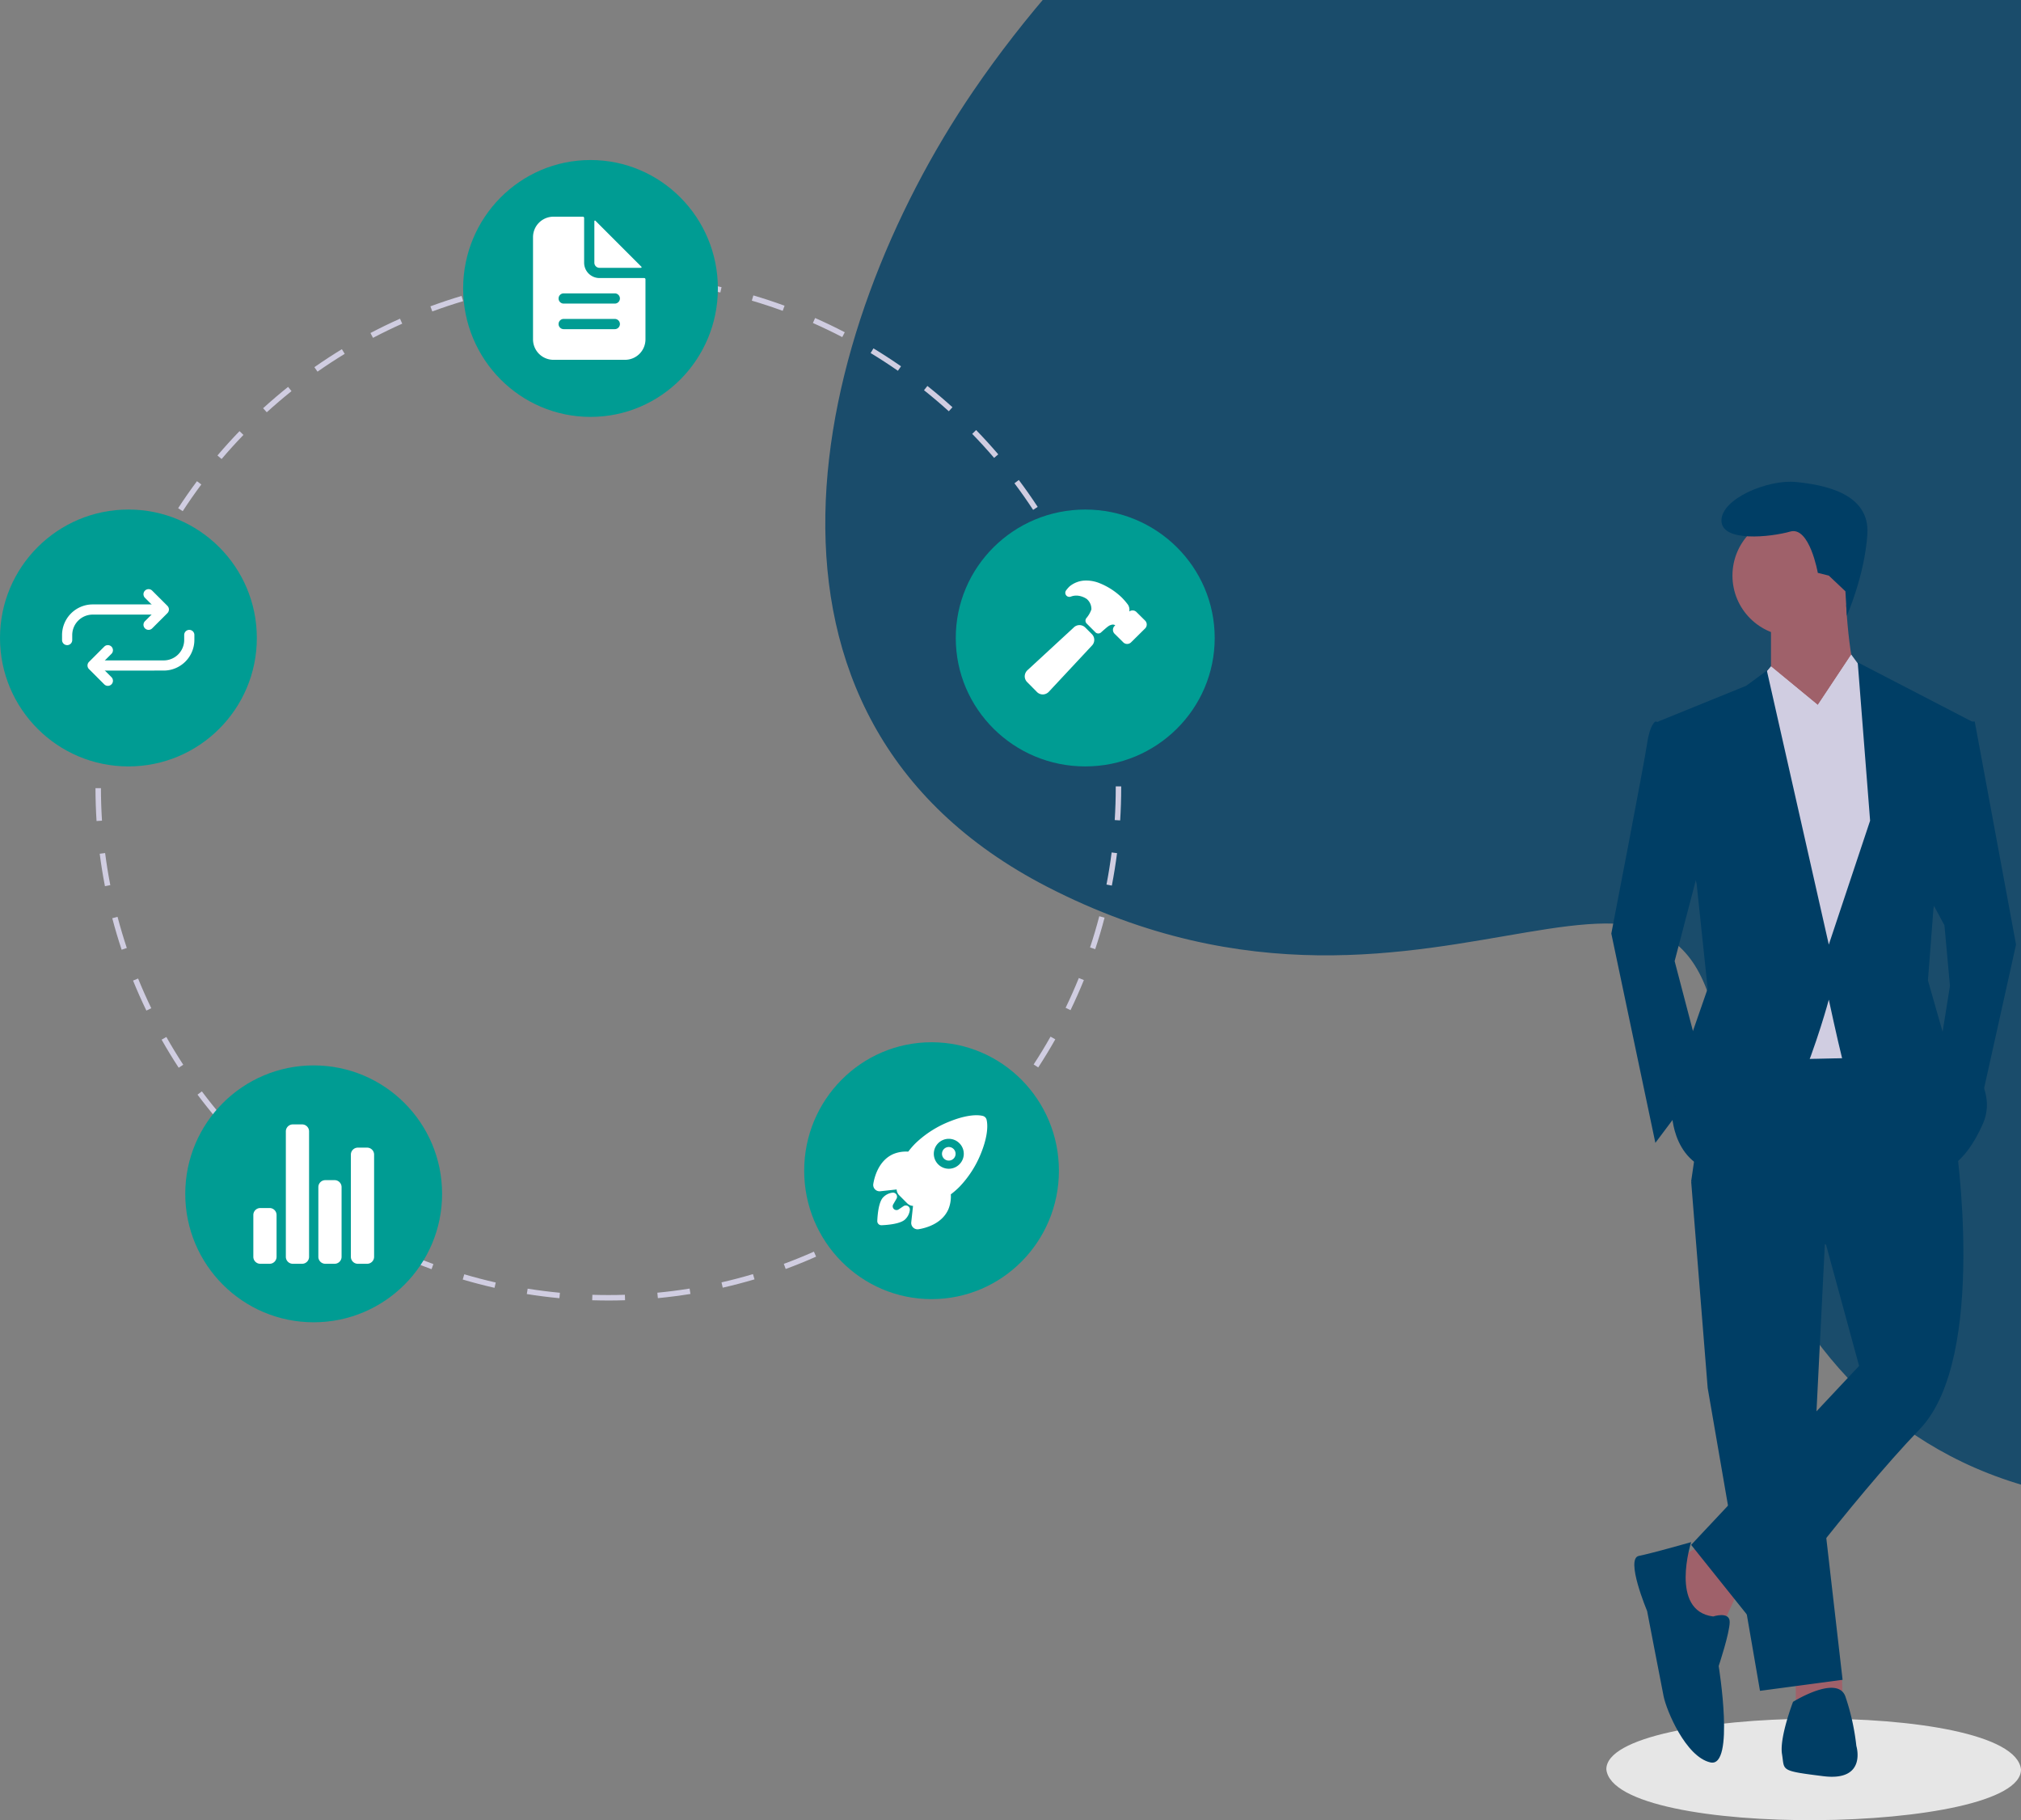
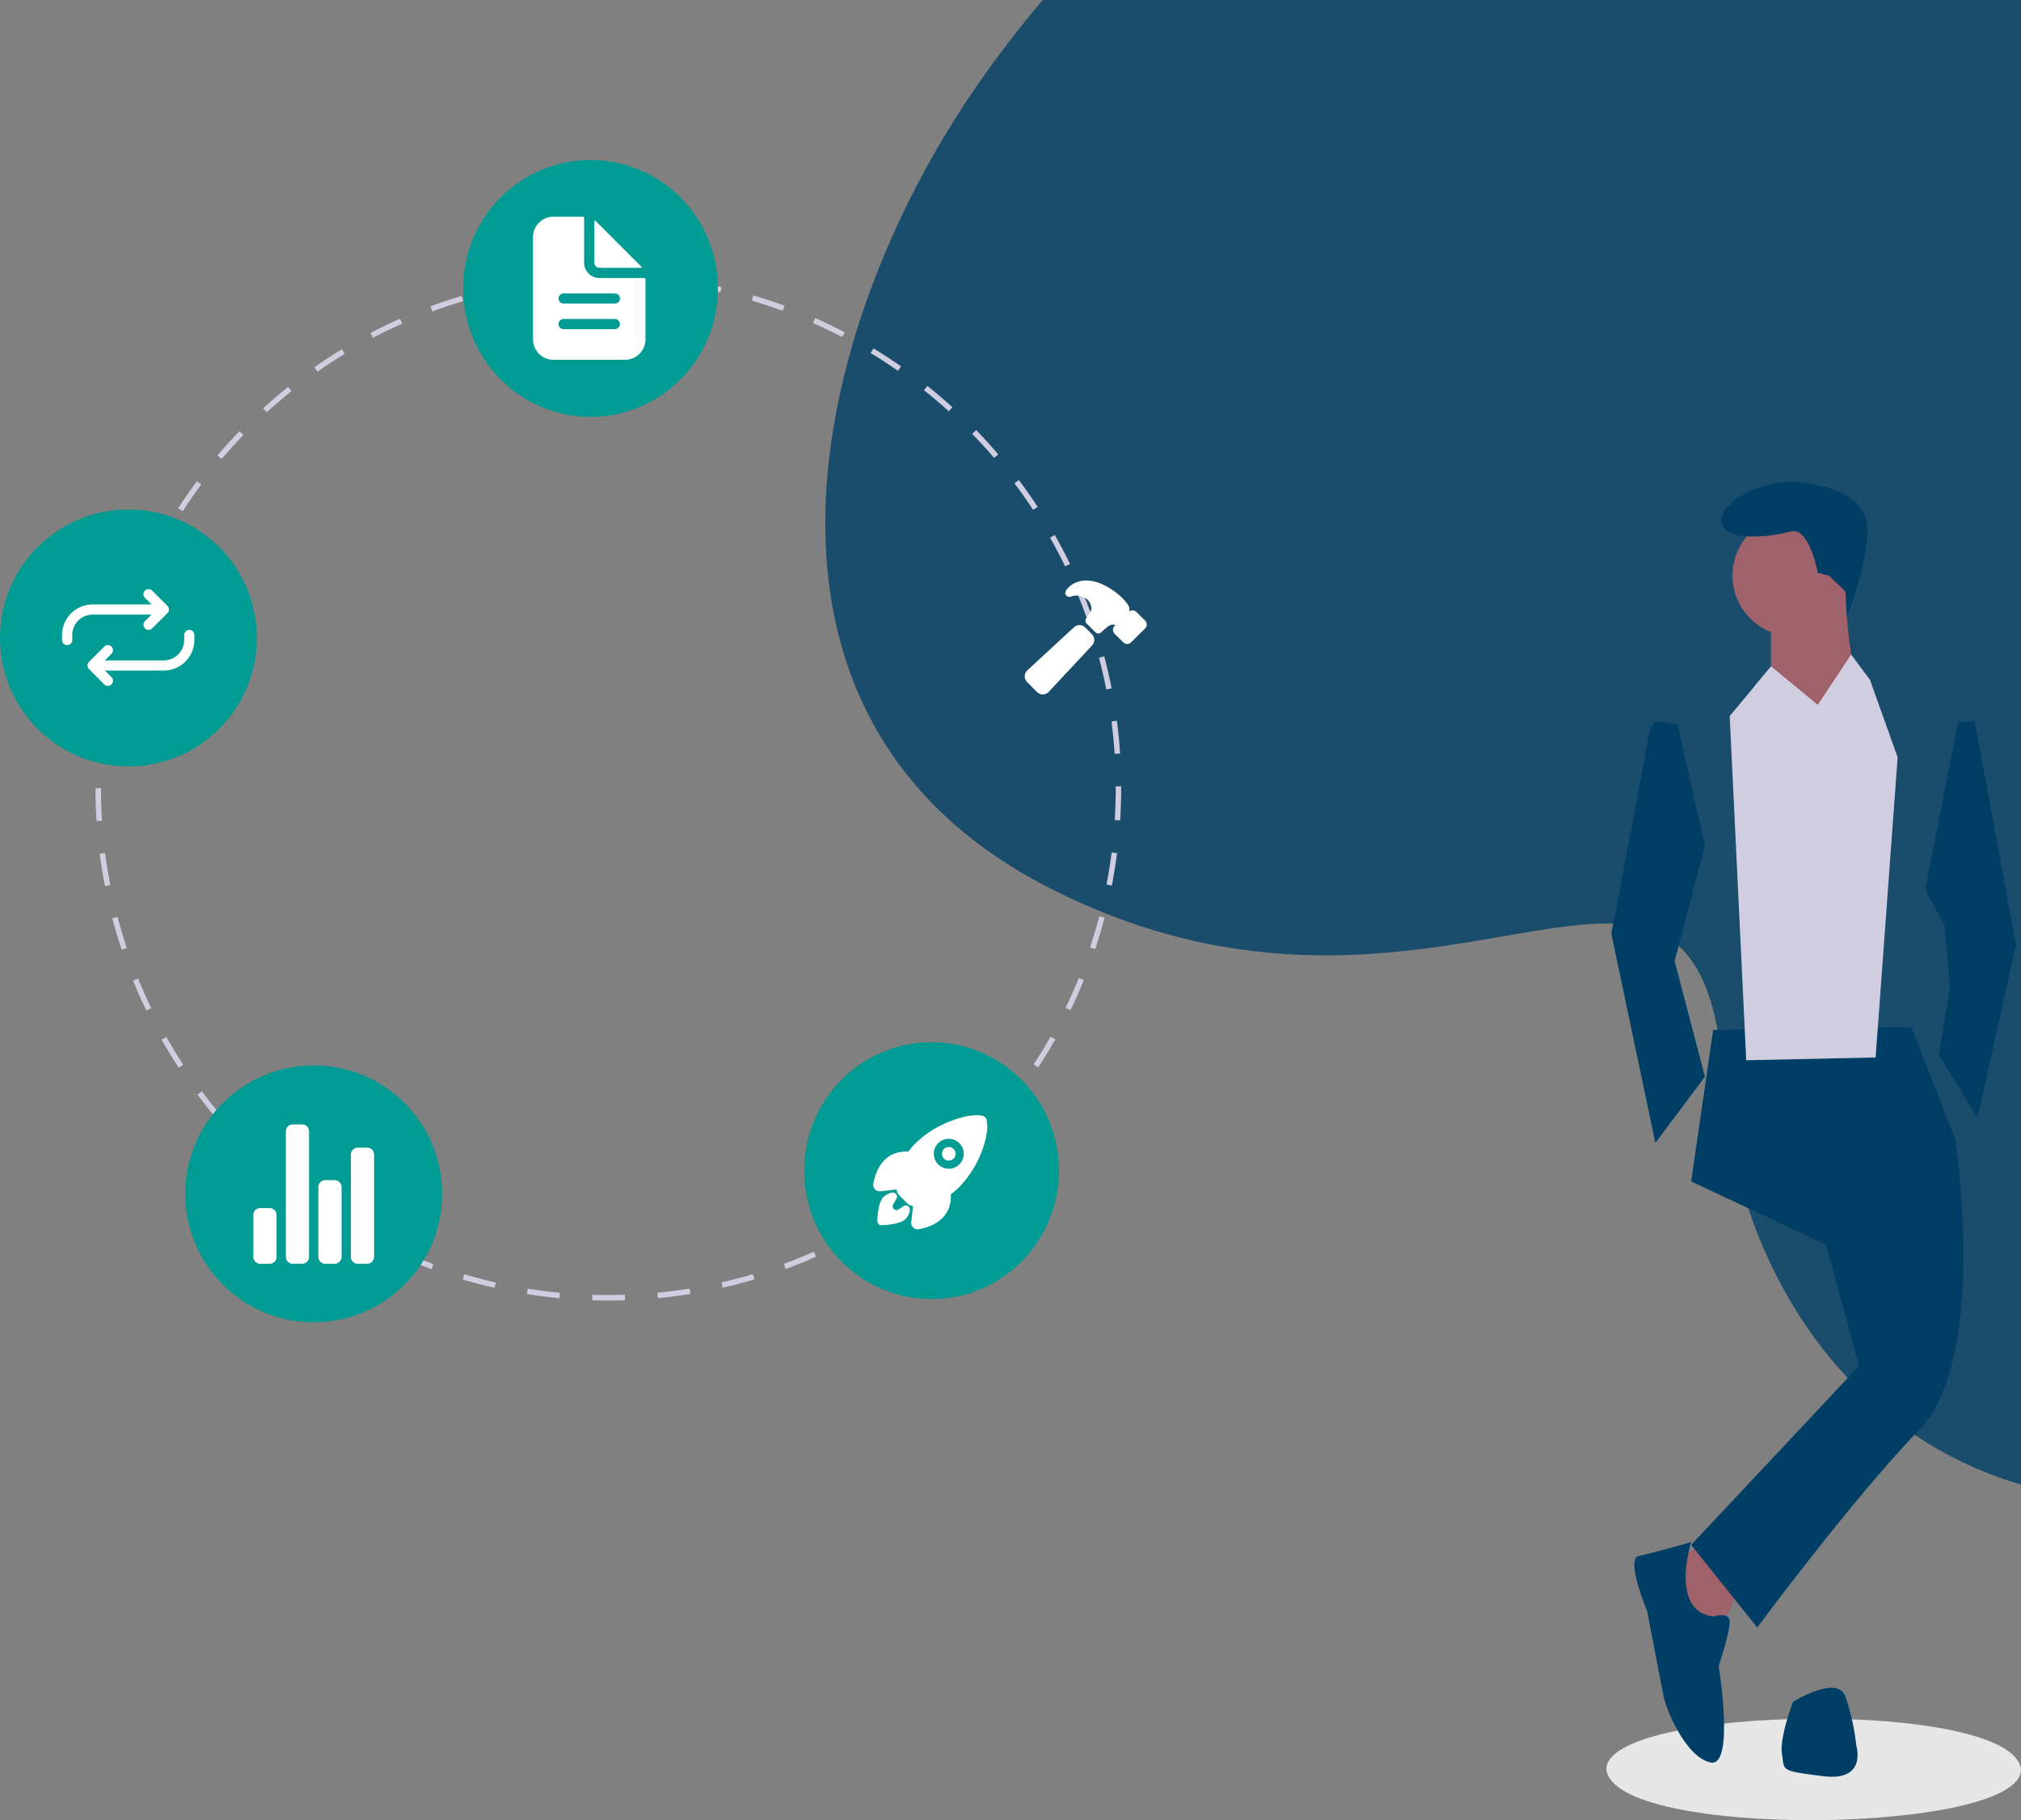
<svg xmlns="http://www.w3.org/2000/svg" width="960" height="864.466" viewBox="0 0 960 864.466">
  <rect x="0" y="0" width="960" height="864.466" fill="#808080" stroke="none" />
  <defs>
    <clipPath id="clip-path">
      <rect id="Rectangle_74" data-name="Rectangle 74" width="650" height="731" transform="translate(0.16 -0.178)" fill="#fff" stroke="#707070" stroke-width="1" />
    </clipPath>
  </defs>
  <g id="Groupe_172" data-name="Groupe 172" transform="translate(-960 -130)">
    <g id="Groupe_de_masques_2" data-name="Groupe de masques 2" transform="translate(1269.84 130.178)" opacity="0.8" clip-path="url(#clip-path)">
      <path id="Tracé_324" data-name="Tracé 324" d="M1445.418,1008.054c174.858-22.068,182.2-139.9,126.679-205.436-78.677-92.827-150.493-77.712-40.768-230.534,37.25-51.907,51.587-118.2,23.352-175.522-20.3-41.236-62.251-75.128-112.958-87.715-28.19-6.972-58.029-7.437-86.9-12.084s-58.557-14.5-75.379-34.878c-16.206-19.614-17.591-45.419-13.677-69.123,9.345-57,46.177-109.188,49.5-167.082,2.771-48.784-16.316-104.8-57.062-140.291-53.346-46.479-136.333-56.462-209.116-60.05-85.494-4.183-171.669,6.637-252.875,29.077C692.072-116.861,595.891-69.452,510.354-11.726c-76.192,51.443-145.128,111.939-193.79,183.349-77.2,113.055-121.842,297.11,35.248,377.928,189.106,97.289,311.146-71.373,321.415,94.575,6.135,99.316,90.265,254.7,319.721,177.251S1193.6,1039.846,1445.418,1008.054Z" transform="translate(-164.112 -128.503)" fill="#003e65" />
    </g>
    <g id="Groupe_141" data-name="Groupe 141" transform="translate(960 205.998)">
      <path id="Tracé_534" data-name="Tracé 534" d="M1015.385,741.132c.293,30.718-193.278,33.533-196.965,0C818.127,710.418,1011.7,707.6,1015.385,741.132Z" transform="translate(-55.386 23.23)" fill="#e6e6e6" />
      <path id="Tracé_535" data-name="Tracé 535" d="M627.25,507.569l-14.386,7.846,9.155,30.08L636.4,546.8l7.848-17Z" transform="translate(181.301 150.155)" fill="#9f616a" />
-       <path id="Tracé_536" data-name="Tracé 536" d="M658.28,553.994v14.385l22.232-1.307-.31-11.848Z" transform="translate(194.736 163.888)" fill="#9f616a" />
-       <path id="Tracé_537" data-name="Tracé 537" d="M619.929,374.348l7.846,98.086,24.849,143.857,39.234-5.231L678.78,497.282l5.231-104.624Z" transform="translate(183.391 110.744)" fill="#003e65" />
      <path id="Tracé_538" data-name="Tracé 538" d="M954.133,463.6l-94.162,1.308-10.462,71.929,64.082,30.079,15.694,57.543-79.776,85.007L880.9,748.7s44.465-60.159,77.161-94.162,17-137.32,17-137.32Z" transform="translate(-46.189 -51.742)" fill="#003e65" />
      <circle id="Ellipse_46" data-name="Ellipse 46" cx="28.772" cy="28.772" r="28.772" transform="translate(822.937 168.604)" fill="#9f616a" />
      <path id="Tracé_539" data-name="Tracé 539" d="M878.777,316.206v28.772l19.617,31.387s30.079-22.233,23.541-27.464-7.847-45.773-7.847-45.773Z" transform="translate(-37.531 -99.213)" fill="#9f616a" />
      <path id="Tracé_540" data-name="Tracé 540" d="M653.676,186.914l-19.618,23.54,7.848,163.475,61.466-1.308,10.463-142.55-13.077-36.619-8.971-12.205-15.878,23.975Z" transform="translate(187.571 53.62)" fill="#d0cde1" />
      <path id="Tracé_541" data-name="Tracé 541" d="M864.706,410.423,850.32,465.351l14.386,54.928-23.54,31.387-20.925-99.393s15.694-81.084,17-90.239,3.923-10.462,3.923-10.462l10.462,1.308Z" transform="translate(-54.847 -84.882)" fill="#003e65" />
      <path id="Tracé_542" data-name="Tracé 542" d="M705.714,285.58l9.155,17,2.616,28.771-5.231,32.695,18.309,30.08,18.309-82.392L729.255,205.8h-7.847Z" transform="translate(208.769 60.885)" fill="#003e65" />
      <path id="Tracé_543" data-name="Tracé 543" d="M855.672,652.327s-18.309,5.231-24.848,6.539,3.923,26.156,3.923,26.156,6.539,34,7.847,40.542,10.463,28.772,22.233,31.387,3.923-45.773,3.923-45.773,5.231-15.694,5.231-20.925-7.847-2.616-7.847-2.616C845.21,685.022,855.672,652.327,855.672,652.327Z" transform="translate(-52.352 4.089)" fill="#003e65" />
      <path id="Tracé_544" data-name="Tracé 544" d="M882.853,737.234c1.308,7.847-1.308,7.847,19.617,10.462s15.694-14.386,15.694-14.386a109.9,109.9,0,0,0-5.231-23.54c-3.923-10.463-24.848,2.616-24.848,2.616S881.545,729.387,882.853,737.234Z" transform="translate(-36.376 19.882)" fill="#003e65" />
      <path id="Tracé_545" data-name="Tracé 545" d="M919.5,315.714l.682,11.631s8.439-19.083,9.747-38.7S909,265.1,895.921,263.8s-35.311,7.847-35.311,18.309,23.54,7.847,32.7,5.231,13.078,19.617,13.078,19.617l5.231,1.308Z" transform="translate(-42.905 -110.885)" fill="#003e65" />
      <path id="Tracé_546" data-name="Tracé 546" d="M643.24,194.881l7.719-9.261,22.232,18.309-22.232,15.694Z" transform="translate(190.287 54.914)" fill="#d0cde1" />
      <path id="Tracé_547" data-name="Tracé 547" d="M691.2,193.353l-9.155-11.77-15.694,23.54,19.617,14.386Z" transform="translate(197.125 53.72)" fill="#d0cde1" />
-       <path id="Tracé_548" data-name="Tracé 548" d="M855.707,435.151l5.231,49.7-10.462,30.08L843.937,543.7s0,27.464,26.156,28.772,48.389-82.392,48.389-82.392,3.923,18.309,6.539,28.772S972.1,571.163,972.1,571.163s10.462-1.308,19.617-22.233-18.309-40.542-18.309-40.542l-7.847-27.464,2.616-34,18.309-88.931-54.274-28.118,5.885,75.2-19.617,58.851L889.056,333.8l-9.809,7.193-41.85,17Z" transform="translate(-49.772 -91.301)" fill="#003e65" />
      <path id="Tracé_549" data-name="Tracé 549" d="M508.3,674.973c-2.586-.02-5.2-.038-7.771-.118l.08-2.59c2.542.078,5.142.114,7.691.116s5.17-.042,7.758-.125l.084,2.589C513.53,674.93,510.892,674.973,508.3,674.973Zm-23.349-1.095c-5.159-.489-10.37-1.15-15.486-1.967l.409-2.559c5.062.807,10.217,1.463,15.322,1.946Zm46.769-.028-.247-2.579c5.1-.489,10.257-1.15,15.319-1.965l.413,2.559c-5.117.824-10.327,1.492-15.485,1.986Zm-77.584-4.9c-5.052-1.145-10.134-2.471-15.106-3.941l.735-2.485c4.919,1.454,9.947,2.765,14.945,3.9Zm108.394-.065-.576-2.526c5.009-1.143,10.036-2.46,14.941-3.917l.738,2.485c-4.957,1.472-10.039,2.8-15.1,3.957Zm-138.323-8.781c-4.875-1.791-9.752-3.762-14.5-5.862l1.049-2.369c4.693,2.075,9.517,4.027,14.34,5.8Zm168.241-.1-.9-2.432c4.793-1.765,9.6-3.715,14.29-5.8l1.052,2.369C602.156,656.252,597.3,658.223,592.451,660.007ZM395.632,647.464c-4.587-2.394-9.168-4.976-13.614-7.671l1.344-2.217c4.4,2.669,8.931,5.221,13.47,7.59Zm225.308-.095-1.2-2.3c4.528-2.368,9.049-4.92,13.437-7.586l1.346,2.214C630.089,642.4,625.519,644.975,620.941,647.369Zm-252.014-16.1c-4.249-2.965-8.46-6.109-12.517-9.344l1.616-2.027c4.014,3.2,8.181,6.312,12.384,9.245Zm278.667-.092-1.486-2.123c4.2-2.937,8.363-6.048,12.367-9.245l1.617,2.025C656.046,625.062,651.84,628.205,647.594,631.174ZM344.517,611.8c-3.841-3.486-7.617-7.14-11.221-10.856l1.86-1.8c3.567,3.677,7.3,7.292,11.1,10.742Zm327.457-.09-1.744-1.918c3.791-3.443,7.524-7.06,11.1-10.746l1.86,1.8C679.578,604.572,675.8,608.226,671.974,611.708ZM322.789,589.395c-3.363-3.943-6.642-8.044-9.747-12.19l2.075-1.554c3.072,4.1,6.316,8.161,9.643,12.061Zm370.9-.107-1.972-1.681c3.327-3.9,6.572-7.967,9.643-12.075l2.075,1.552c-3.1,4.152-6.383,8.258-9.747,12.2ZM304.1,564.419c-2.835-4.342-5.564-8.825-8.11-13.327l2.256-1.276c2.518,4.453,5.218,8.89,8.024,13.185Zm408.292-.141-2.172-1.415c2.807-4.3,5.506-8.748,8.026-13.211l2.258,1.273c-2.546,4.513-5.276,9.005-8.112,13.353Zm-423.639-27c-2.255-4.664-4.385-9.458-6.332-14.249l2.4-.974c1.926,4.738,4.034,9.481,6.265,14.095Zm438.99-.2-2.333-1.126c2.23-4.621,4.338-9.377,6.267-14.138l2.4.972C732.125,527.594,729.994,532.4,727.739,537.073ZM277.007,508.382c-1.639-4.923-3.137-9.958-4.452-14.966l2.507-.658c1.3,4.954,2.782,9.936,4.4,14.8Zm462.466-.275-2.46-.815c1.612-4.863,3.089-9.846,4.386-14.811l2.508.655C742.6,498.156,741.1,503.192,739.473,508.107ZM269.078,478.2c-.99-5.085-1.828-10.269-2.49-15.411l2.57-.332c.656,5.087,1.484,10.216,2.464,15.246Zm478.287-.285-2.544-.491c.972-5.029,1.8-10.16,2.445-15.251l2.571.329c-.657,5.145-1.489,10.331-2.473,15.413ZM265.09,447.249c-.332-5.166-.5-10.416-.509-15.606l2.592,0c.006,5.135.175,10.33.5,15.441Zm486.229-.29-2.587-.164c.323-5.106.486-10.3.486-15.437v-.568h2.592v.559C751.81,436.548,751.644,441.8,751.319,446.959ZM267.64,416.2l-2.587-.159c.321-5.176.813-10.4,1.462-15.542l2.571.324C268.444,405.909,267.958,411.082,267.64,416.2Zm481.057-.85c-.337-5.123-.841-10.294-1.5-15.372l2.569-.334c.667,5.131,1.178,10.358,1.519,15.536ZM271.514,385.573l-2.545-.49c.978-5.087,2.136-10.21,3.44-15.227l2.508.652C273.626,375.472,272.481,380.54,271.514,385.573Zm473.2-.836c-.987-5.035-2.151-10.1-3.457-15.053l2.506-.661c1.321,5.007,2.5,10.126,3.5,15.215ZM279.287,355.693l-2.461-.812c1.627-4.924,3.438-9.864,5.383-14.682l2.4.971C282.687,345.935,280.9,350.822,279.287,355.693Zm457.549-.808c-1.627-4.864-3.433-9.737-5.368-14.483l2.4-.978c1.956,4.8,3.782,9.723,5.426,14.639ZM290.863,327.021l-2.336-1.124c2.248-4.673,4.679-9.336,7.225-13.859l2.259,1.272C295.492,317.784,293.087,322.4,290.863,327.021Zm434.324-.707c-2.232-4.6-4.646-9.2-7.176-13.661l2.255-1.278c2.557,4.51,5,9.156,7.252,13.809ZM306.021,300.088l-2.173-1.414c2.826-4.344,5.833-8.656,8.934-12.815l2.078,1.549C311.791,291.523,308.817,295.789,306.021,300.088Zm403.951-.61c-2.8-4.283-5.787-8.536-8.867-12.639l2.073-1.555c3.113,4.148,6.129,8.446,8.963,12.775ZM324.489,275.322l-1.974-1.678C325.871,269.7,329.4,265.8,333,262.076l1.864,1.8C331.3,267.565,327.811,271.416,324.489,275.322Zm366.958-.534c-3.332-3.9-6.835-7.736-10.408-11.413l1.858-1.806c3.613,3.716,7.152,7.6,10.52,11.535Zm-345.5-21.673-1.745-1.916c3.835-3.493,7.829-6.9,11.869-10.138l1.62,2.023C353.7,246.285,349.745,249.66,345.95,253.115Zm323.971-.47c-3.8-3.44-7.762-6.8-11.779-10l1.615-2.029c4.058,3.23,8.063,6.63,11.9,10.108Zm-299.87-18.82-1.487-2.122c4.241-2.972,8.634-5.845,13.059-8.541l1.348,2.213C378.594,228.043,374.247,230.886,370.051,233.826Zm275.7-.413c-4.219-2.936-8.58-5.77-12.962-8.422l1.341-2.217c4.429,2.68,8.838,5.543,13.1,8.511ZM396.4,217.773l-1.2-2.3c4.582-2.4,9.3-4.69,14.035-6.8l1.054,2.368C405.605,213.133,400.934,215.4,396.4,217.773Zm222.908-.356c-4.551-2.369-9.241-4.621-13.94-6.694l1.047-2.371c4.749,2.095,9.49,4.372,14.091,6.766ZM424.57,205.236l-.9-2.431c4.859-1.8,9.842-3.46,14.81-4.942l.74,2.484C434.306,201.812,429.377,203.457,424.57,205.236Zm166.451-.294c-4.817-1.762-9.752-3.39-14.668-4.836l.731-2.487c4.97,1.462,9.958,3.107,14.828,4.889Zm-136.865-8.527-.578-2.526c5.042-1.155,10.2-2.162,15.322-2.994l.415,2.559C464.244,194.276,459.145,195.272,454.156,196.415Zm107.246-.189c-5-1.126-10.1-2.1-15.169-2.908l.406-2.56c5.123.812,10.281,1.8,15.332,2.94Zm-76.771-4.756-.251-2.579c5.145-.5,10.386-.84,15.576-1.013l.086,2.59c-5.136.171-10.321.508-15.412,1Zm46.278-.08c-5.1-.476-10.286-.8-15.415-.948l.077-2.59c5.184.154,10.426.476,15.579.958Z" transform="translate(-219.226 -133.315)" fill="#d0cde1" />
      <ellipse id="Ellipse_47" data-name="Ellipse 47" cx="60.5" cy="61" rx="60.5" ry="61" transform="translate(220 0.002)" fill="#009c93" />
-       <ellipse id="Ellipse_48" data-name="Ellipse 48" cx="61.5" cy="61" rx="61.5" ry="61" transform="translate(454 166.002)" fill="#009c93" />
      <ellipse id="Ellipse_49" data-name="Ellipse 49" cx="60.5" cy="61" rx="60.5" ry="61" transform="translate(382 419.002)" fill="#009c93" />
      <circle id="Ellipse_50" data-name="Ellipse 50" cx="61" cy="61" r="61" transform="translate(88 430.002)" fill="#009c93" />
      <circle id="Ellipse_51" data-name="Ellipse 51" cx="61" cy="61" r="61" transform="translate(0 166.002)" fill="#009c93" />
      <path id="Tracé_550" data-name="Tracé 550" d="M477.776,195.671H456.532a7.284,7.284,0,0,1-7.284-7.284V167.144a.607.607,0,0,0-.607-.607h-13.96a9.711,9.711,0,0,0-9.711,9.711V224.8a9.711,9.711,0,0,0,9.711,9.711h33.99a9.711,9.711,0,0,0,9.711-9.711V196.278A.607.607,0,0,0,477.776,195.671Zm-13.96,24.278H439.537a2.428,2.428,0,1,1,0-4.856h24.278a2.428,2.428,0,0,1,0,4.856Zm0-12.139H439.537a2.428,2.428,0,1,1,0-4.856h24.278a2.428,2.428,0,0,1,0,4.856Z" transform="translate(-171.778 -139.62)" fill="#fff" />
      <path id="Tracé_551" data-name="Tracé 551" d="M469.793,189.875l-21.822-21.822a.3.3,0,0,0-.517.214v19.7a2.428,2.428,0,0,0,2.428,2.428h19.7a.3.3,0,0,0,.214-.517Z" transform="translate(-165.127 -139.198)" fill="#fff" />
      <path id="Tracé_552" data-name="Tracé 552" d="M578.114,507.508a3.228,3.228,0,1,0,2.283.945,3.228,3.228,0,0,0-2.283-.945Z" transform="translate(-127.429 -38.752)" fill="#fff" />
      <path id="Tracé_553" data-name="Tracé 553" d="M603.542,498.047v-.011a2.467,2.467,0,0,0-1.83-1.85c-3.6-.879-9.273.058-15.555,2.573a50.03,50.03,0,0,0-16.275,10.306,38.78,38.78,0,0,0-3.573,4.091,15.849,15.849,0,0,0-7.083,1.138c-6.983,3.073-8.977,10.937-9.508,14.166a3.023,3.023,0,0,0,3.288,3.507h.016l7.778-.849c.01.1.021.19.029.273a4.155,4.155,0,0,0,1.2,2.506l3.8,3.8a4.145,4.145,0,0,0,2.5,1.2l.26.028-.846,7.769v.016a3.023,3.023,0,0,0,2.7,3.318q.14.014.28.016a3.038,3.038,0,0,0,.5-.041c3.247-.522,11.107-2.492,14.172-9.512a15.993,15.993,0,0,0,1.143-7.055,38.041,38.041,0,0,0,4.106-3.573,49.667,49.667,0,0,0,10.317-16.147C603.457,507.5,604.4,501.788,603.542,498.047Zm-12.947,21.148a7.107,7.107,0,1,1-.005-10.051l.005.005a7.05,7.05,0,0,1,.075,9.97Z" transform="translate(-134.887 -42.197)" fill="#fff" />
      <path id="Tracé_554" data-name="Tracé 554" d="M564.946,530.333a1.934,1.934,0,0,0-1.33.323c-.773.528-1.549,1.051-2.333,1.56a1.8,1.8,0,0,1-2.54-2.419l1.469-2.54a1.935,1.935,0,0,0-1.833-3.012,7.407,7.407,0,0,0-4.309,2.111c-.443.444-1.789,1.791-2.513,6.924a43.283,43.283,0,0,0-.389,4.447,1.935,1.935,0,0,0,1.885,1.984h.1a43.491,43.491,0,0,0,4.45-.387c5.136-.726,6.483-2.073,6.926-2.515a7.315,7.315,0,0,0,2.1-4.322,1.935,1.935,0,0,0-1.684-2.155Z" transform="translate(-134.446 -33.805)" fill="#fff" />
      <path id="Tracé_555" data-name="Tracé 555" d="M330.168,556.351h-4.413a3.31,3.31,0,0,1-3.31-3.31V533.185a3.31,3.31,0,0,1,3.31-3.31h4.413a3.31,3.31,0,0,1,3.31,3.31v19.857A3.31,3.31,0,0,1,330.168,556.351Z" transform="translate(-202.108 -32.135)" fill="#fff" />
      <path id="Tracé_556" data-name="Tracé 556" d="M354,559.373h-4.413a3.31,3.31,0,0,1-3.31-3.31v-33.1a3.31,3.31,0,0,1,3.31-3.31H354a3.31,3.31,0,0,1,3.31,3.31v33.1A3.31,3.31,0,0,1,354,559.373Z" transform="translate(-195.056 -35.158)" fill="#fff" />
      <path id="Tracé_557" data-name="Tracé 557" d="M365.923,562.9h-4.413a3.31,3.31,0,0,1-3.31-3.31V511.05a3.31,3.31,0,0,1,3.31-3.31h4.413a3.309,3.309,0,0,1,3.309,3.31v48.54a3.31,3.31,0,0,1-3.309,3.31Z" transform="translate(-191.53 -38.683)" fill="#fff" />
      <path id="Tracé_558" data-name="Tracé 558" d="M342.086,565.418h-4.413a3.31,3.31,0,0,1-3.31-3.31V502.537a3.309,3.309,0,0,1,3.31-3.31h4.413a3.31,3.31,0,0,1,3.309,3.31v59.571a3.31,3.31,0,0,1-3.309,3.31Z" transform="translate(-198.582 -41.202)" fill="#fff" />
      <path id="Tracé_559" data-name="Tracé 559" d="M637.113,320.515l-3.153-3.154a3.864,3.864,0,0,0-5.45-.014l-21.919,20.228a4.094,4.094,0,0,0-1.37,2.784,3.877,3.877,0,0,0,1.112,2.891l4.709,4.761.008.008a3.9,3.9,0,0,0,2.74,1.137h.143a4.055,4.055,0,0,0,2.8-1.349L637.1,325.989a3.864,3.864,0,0,0,.024-5.464Z" transform="translate(-118.457 -95.338)" fill="#fff" />
      <path id="Tracé_560" data-name="Tracé 560" d="M658.051,318.973l-.037-.037-4.138-4.1a2.592,2.592,0,0,0-1.845-.756,2.643,2.643,0,0,0-1.544.5c0-.052.007-.1.011-.147a4.414,4.414,0,0,0-.628-3.045,31.138,31.138,0,0,0-2.994-3.47l-.01-.01a32.683,32.683,0,0,0-10.471-6.754,16.85,16.85,0,0,0-6.409-1.262,12.214,12.214,0,0,0-7.818,2.738,14.467,14.467,0,0,0-1.712,1.959,1.932,1.932,0,0,0,2.252,2.939,9,9,0,0,1,1.036-.318,7.662,7.662,0,0,1,2.228-.139,9.366,9.366,0,0,1,4.309,1.581,6.207,6.207,0,0,1,2.2,4.961,12.878,12.878,0,0,1-2.415,4.163,1.932,1.932,0,0,0,.175,2.536l4.155,4.155a1.932,1.932,0,0,0,2.656.075c1.175-1.049,2.964-2.631,3.59-3.019a4.5,4.5,0,0,1,1.775-.7,2.316,2.316,0,0,1,1.363.287.15.15,0,0,1-.038.115l-.22.209-.036.034a2.6,2.6,0,0,0-.007,3.675l.013.013,4.137,4.094a2.59,2.59,0,0,0,1.845.755,2.62,2.62,0,0,0,1.838-.749l6.7-6.619c.023-.023.046-.047.068-.071a2.641,2.641,0,0,0-.034-3.6Z" transform="translate(-114.058 -100.17)" fill="#fff" />
      <path id="Tracé_561" data-name="Tracé 561" d="M284.594,322.384a2.418,2.418,0,0,1-1.709-4.127l5.543-5.543-5.543-5.543a2.417,2.417,0,0,1,3.419-3.419L293.556,311a2.417,2.417,0,0,1,0,3.419l-7.252,7.253a2.41,2.41,0,0,1-1.709.708Z" transform="translate(-214.02 -99.238)" fill="#fff" />
      <path id="Tracé_562" data-name="Tracé 562" d="M254.745,327.981a2.417,2.417,0,0,1-2.417-2.418v-2.417a14.577,14.577,0,0,1,14.5-14.5h31.434a2.417,2.417,0,1,1,0,4.835H266.832a9.728,9.728,0,0,0-9.67,9.677v2.41a2.417,2.417,0,0,1-2.418,2.418Z" transform="translate(-222.851 -97.582)" fill="#fff" />
      <path id="Tracé_563" data-name="Tracé 563" d="M271.325,342.905a2.41,2.41,0,0,1-1.709-.708l-7.252-7.252a2.417,2.417,0,0,1,0-3.419l7.252-7.252a2.417,2.417,0,0,1,3.419,3.419l-5.543,5.543,5.543,5.543a2.417,2.417,0,0,1-1.709,4.127Z" transform="translate(-220.091 -93.167)" fill="#fff" />
      <path id="Tracé_564" data-name="Tracé 564" d="M265.938,337.309a2.418,2.418,0,0,1,0-4.835h31.427a9.728,9.728,0,0,0,9.67-9.677v-2.41a2.417,2.417,0,1,1,4.835,0V322.8a14.577,14.577,0,0,1-14.5,14.5Z" transform="translate(-219.539 -94.823)" fill="#fff" />
    </g>
  </g>
</svg>